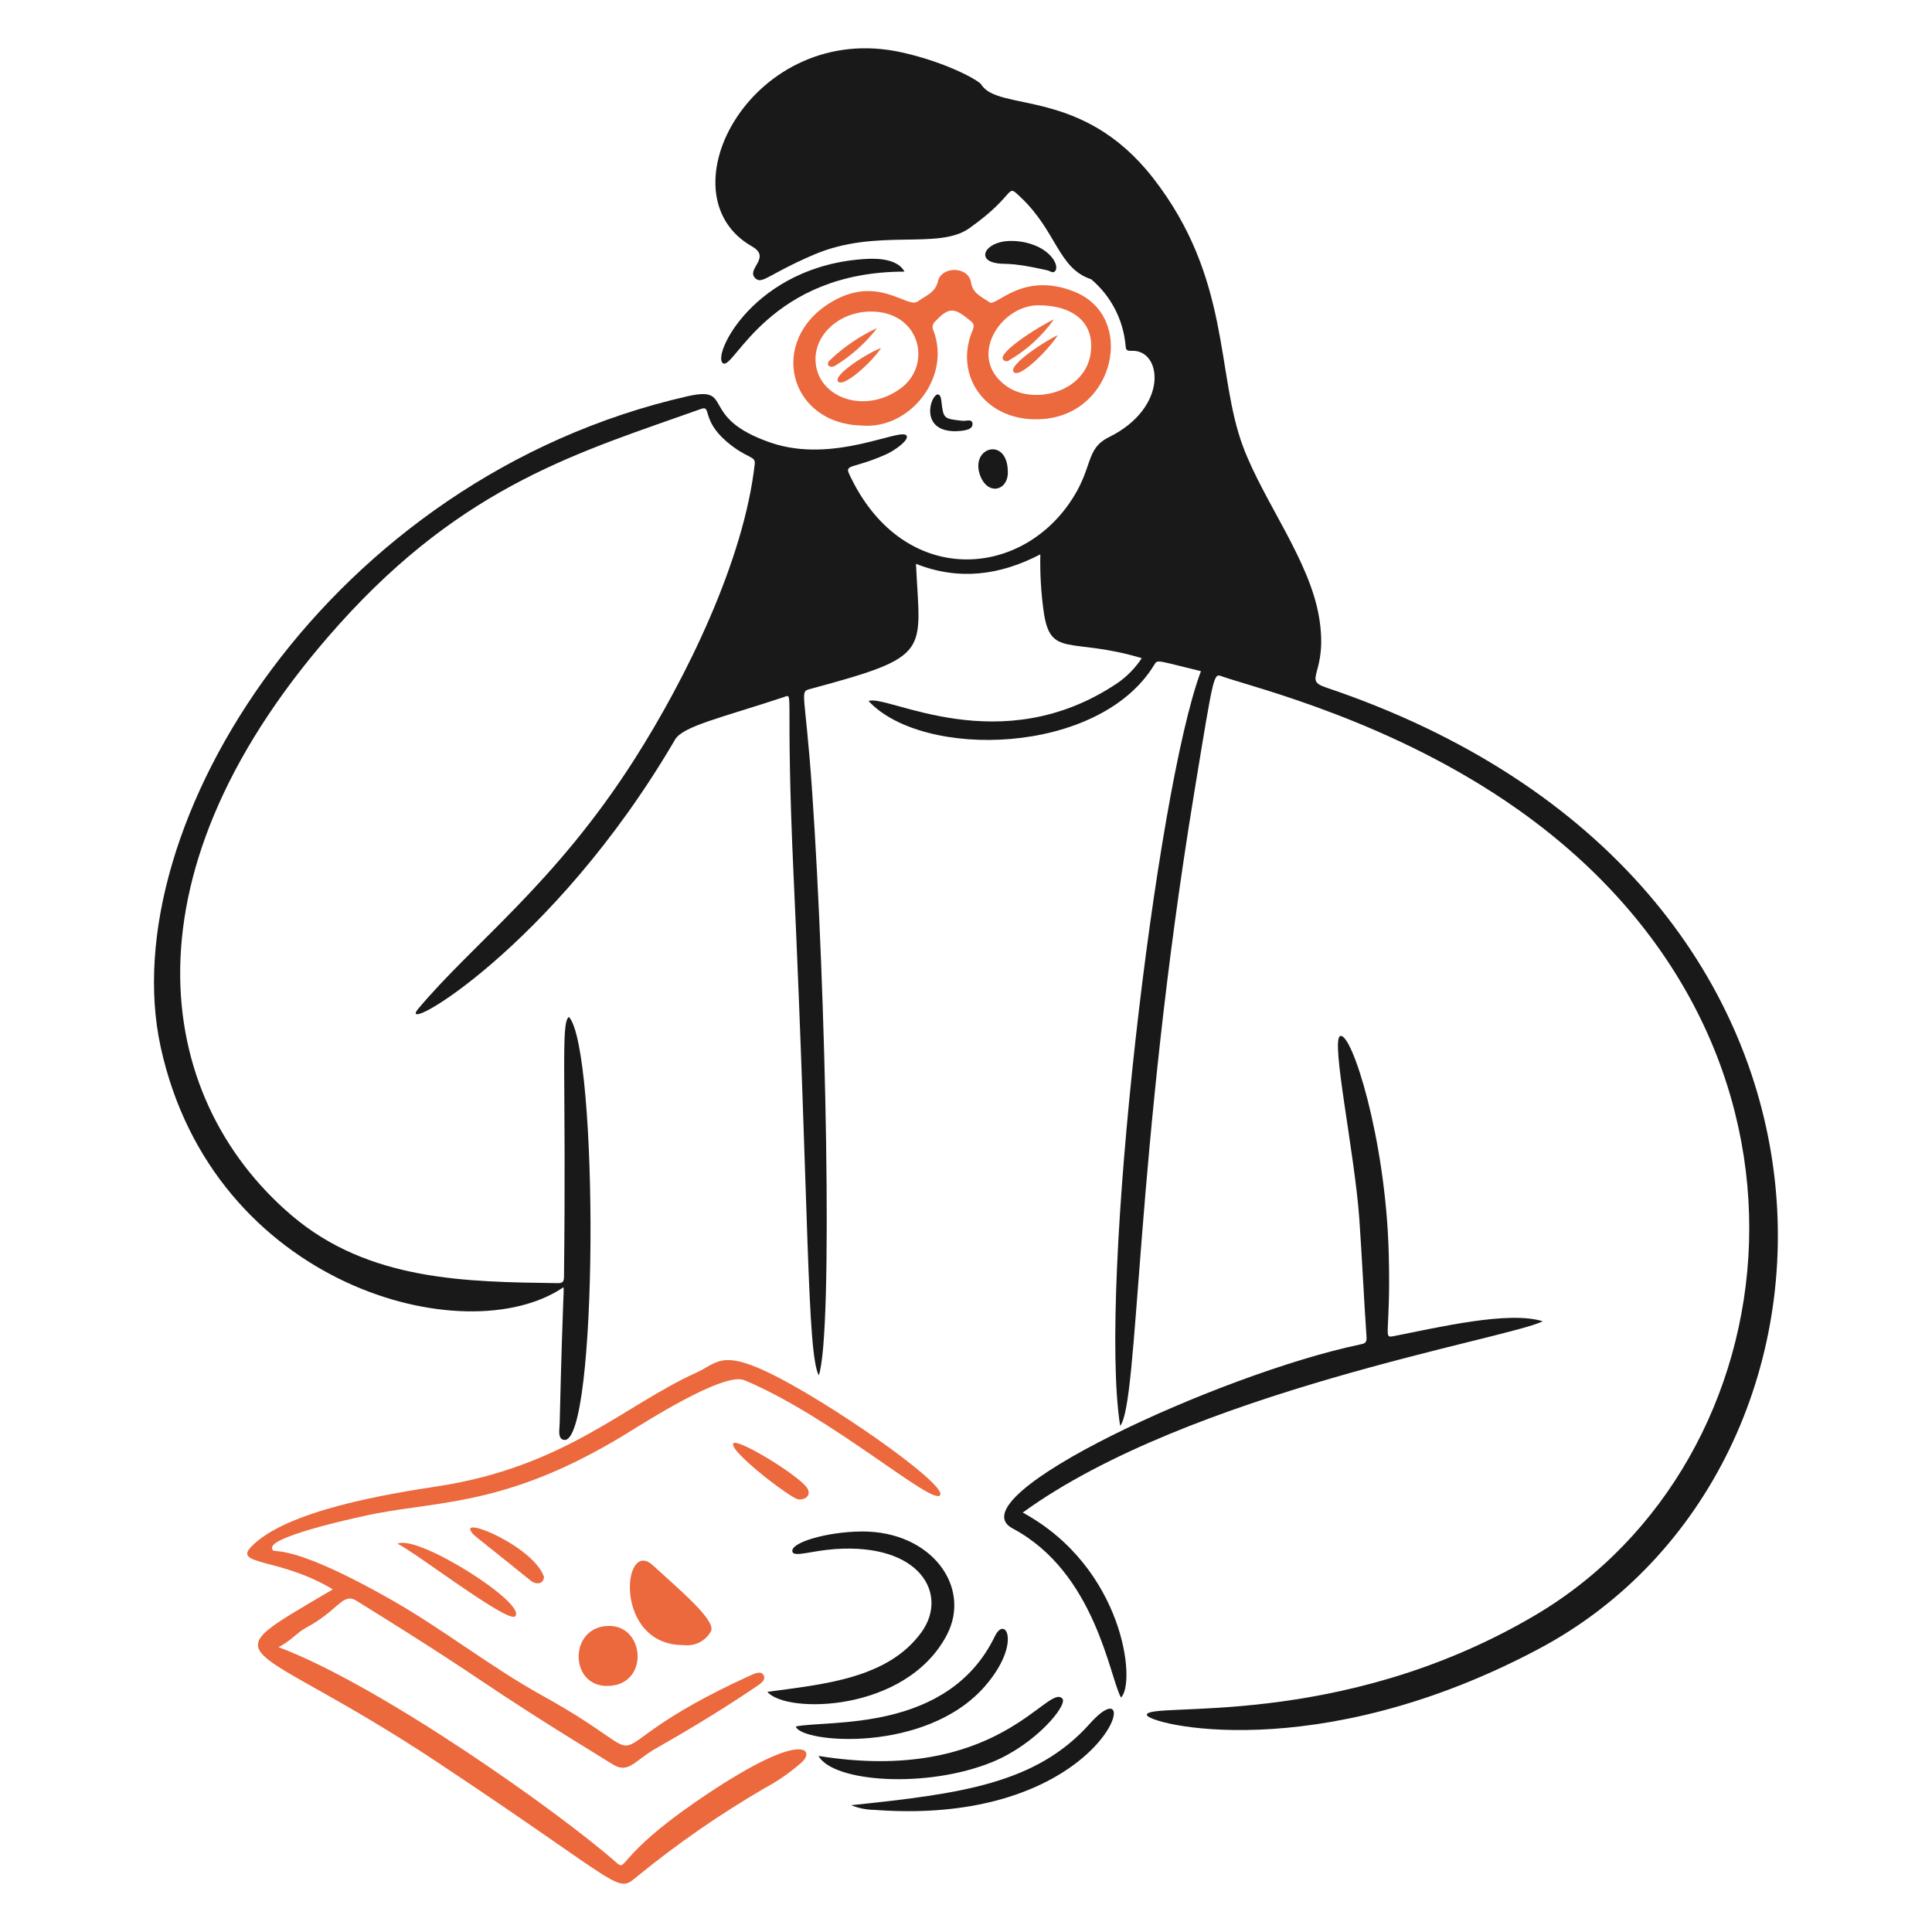
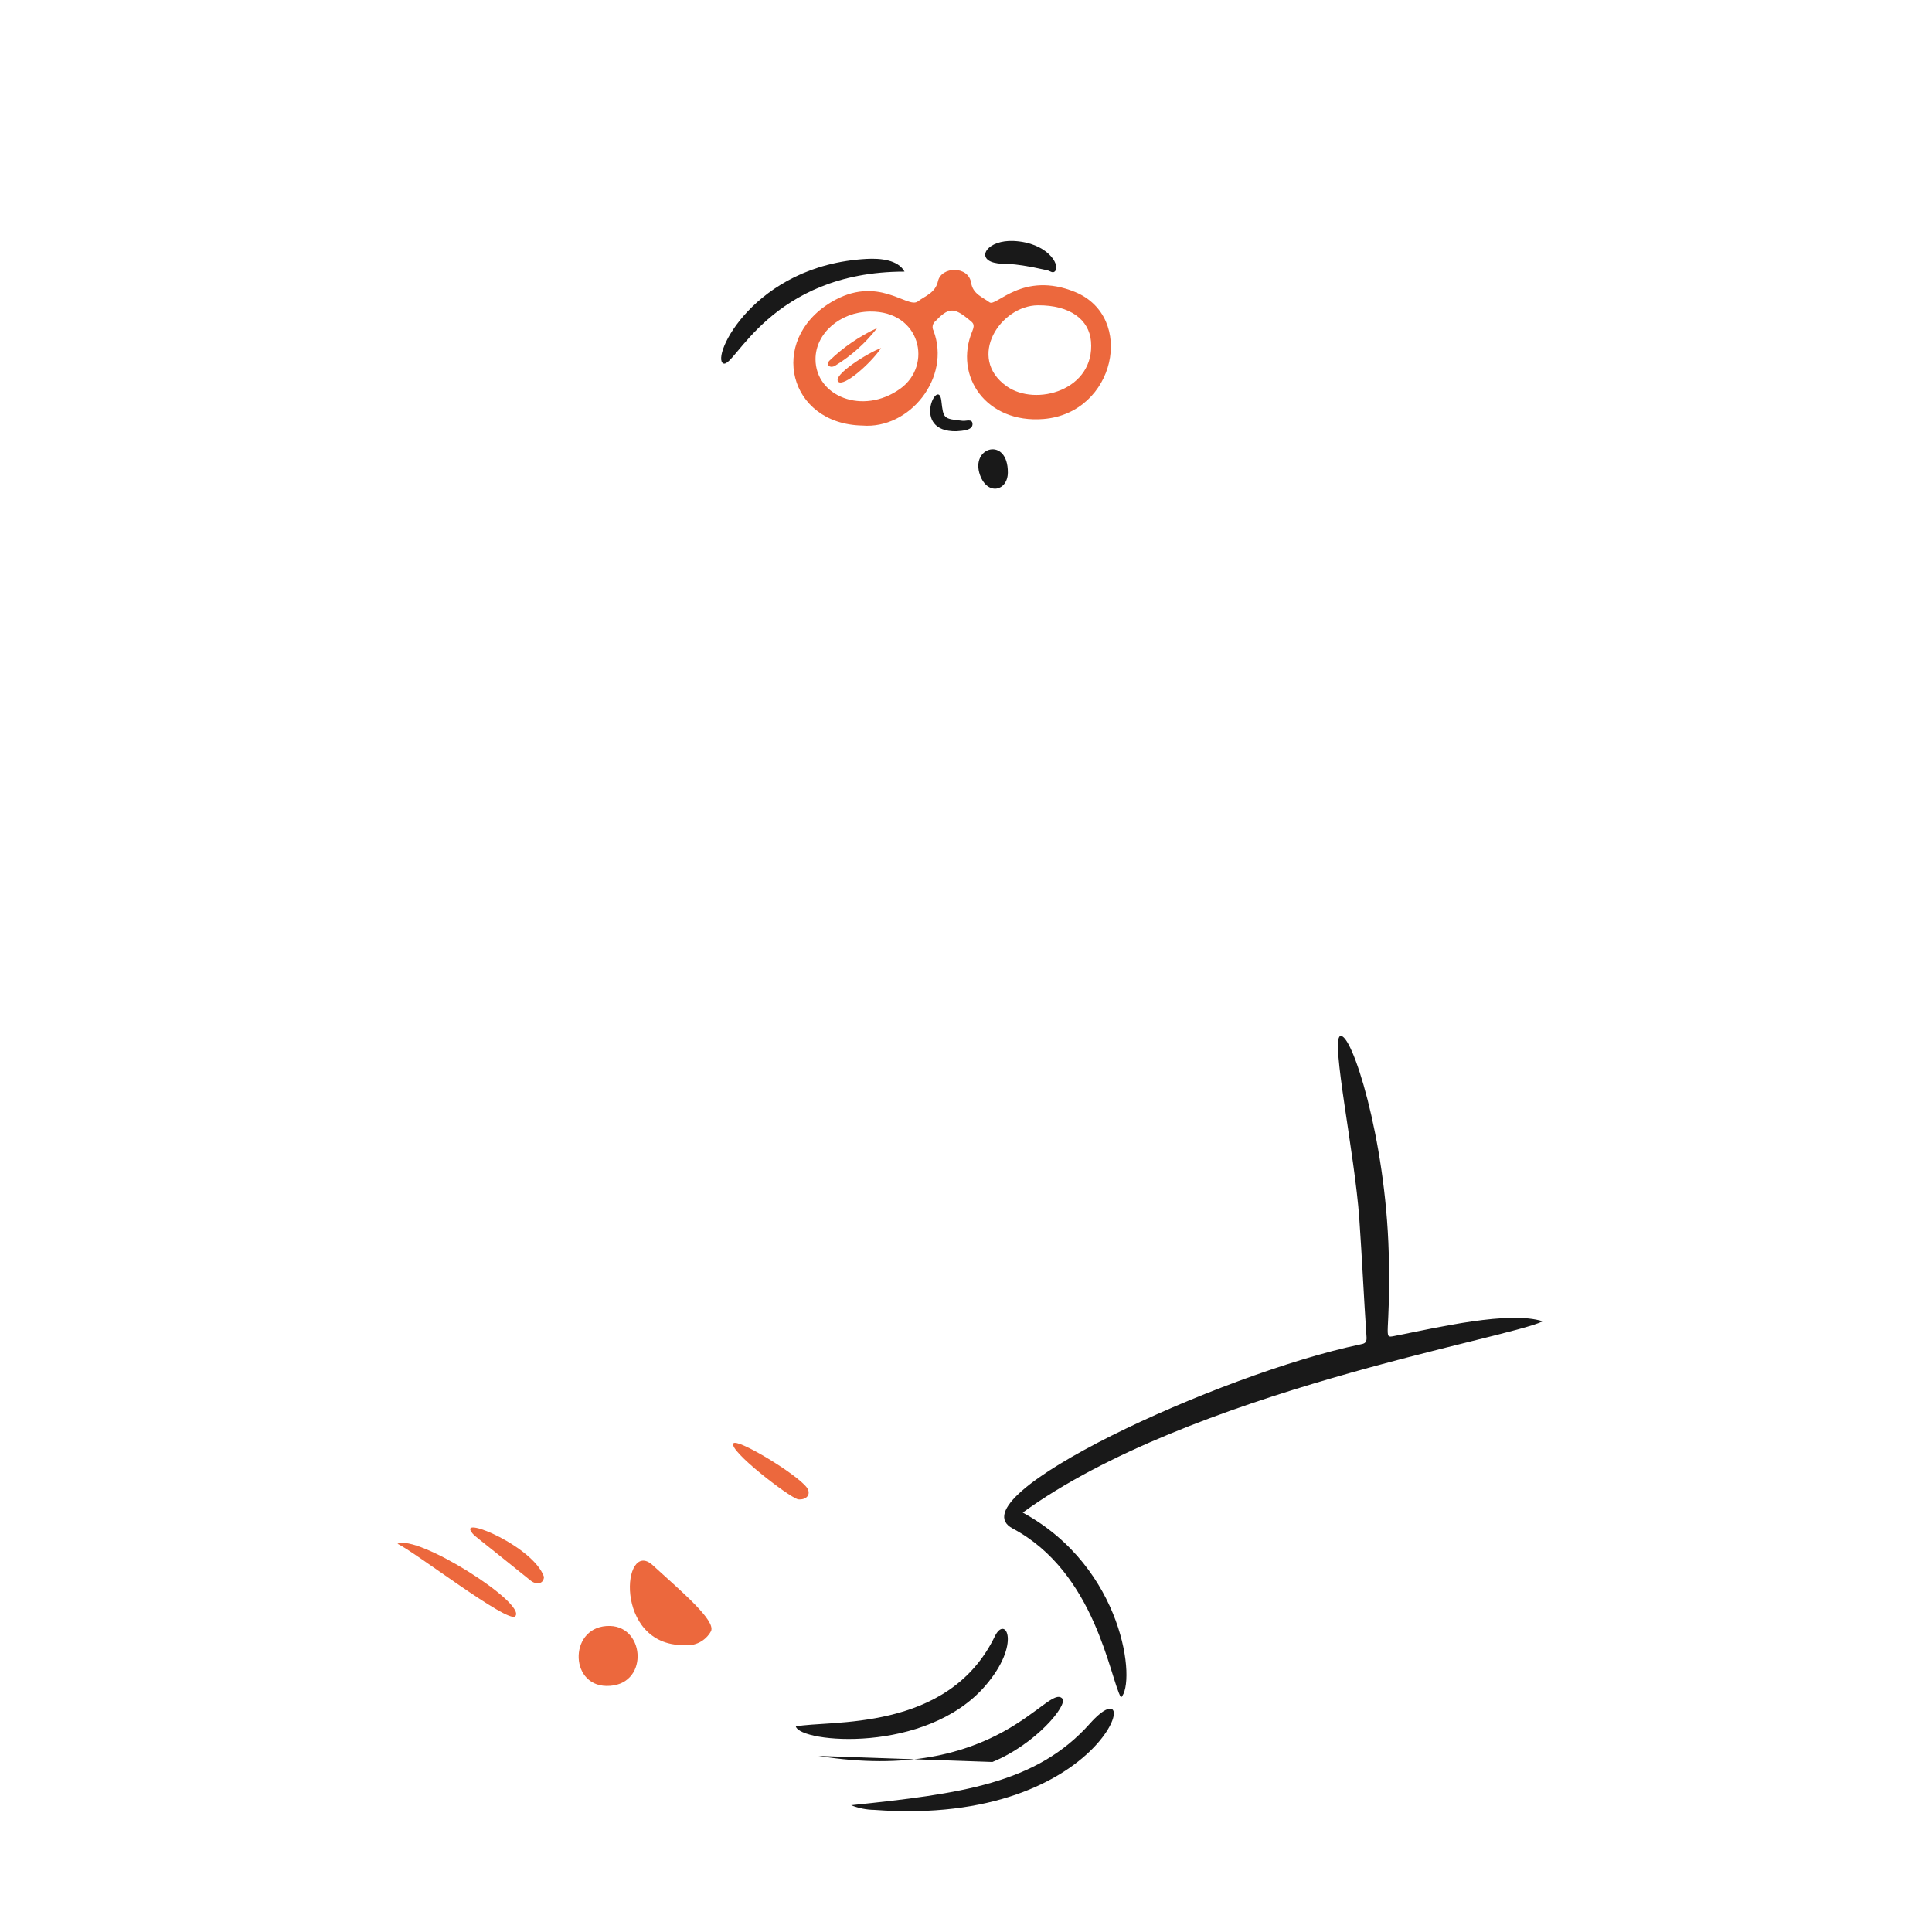
<svg xmlns="http://www.w3.org/2000/svg" width="140" height="140" viewBox="0 0 140 140" fill="none">
-   <path d="M87.025 48.635C83.814 47.865 83.892 47.761 83.643 48.171C79.647 54.755 66.879 55.041 62.941 50.8C64.24 50.256 72.491 55.229 81.001 49.481C81.687 49 82.276 48.393 82.737 47.693C77.531 46.134 76.087 47.751 75.619 44.245C75.435 42.895 75.357 41.533 75.386 40.171C72.47 41.687 69.492 42.092 66.375 40.857C66.676 47.337 67.605 47.531 58.738 49.918C57.898 50.146 58.338 49.931 58.848 57.316C59.849 71.789 60.392 96.612 59.331 99.666C58.466 97.952 58.631 87.889 57.506 63.453C56.876 49.771 57.586 50.255 56.777 50.522C52.265 52.014 49.483 52.622 48.916 53.595C40.033 68.806 28.511 75.239 30.311 73.095C34.342 68.293 40.195 64.065 45.935 55.086C49.727 49.152 53.915 40.605 54.693 33.606C54.759 33.017 54.096 33.24 52.639 31.986C50.819 30.417 51.569 29.358 50.81 29.629C42.168 32.713 33.725 35.053 24.576 45.24C8.534 63.103 11.06 79.468 21.116 88.06C26.716 92.84 33.796 92.89 40.422 92.982C40.822 92.988 40.864 92.825 40.869 92.496C41.043 77.985 40.615 74.112 41.226 73.688C43.382 76.023 43.352 104.681 40.876 104.342C40.391 104.276 40.545 103.596 40.555 103.178C40.796 93.283 40.883 93.702 40.832 93.279C33.762 98.091 15.417 93.184 11.642 75.866C8.139 59.78 23.927 34.63 49.782 28.723C53.328 27.913 50.483 30.243 55.867 32.083C60.437 33.646 65.317 30.937 65.694 31.571C65.882 31.891 64.866 32.635 64.157 32.948C61.842 33.969 61.204 33.634 61.53 34.339C65.24 42.358 73.559 42.06 77.457 36.515C79.289 33.911 78.571 32.562 80.368 31.674C84.722 29.522 84.218 25.304 81.989 25.422C81.599 25.442 81.586 25.307 81.561 25.013C81.391 23.155 80.496 21.44 79.071 20.236C76.665 19.444 76.594 16.78 73.954 14.286C72.834 13.228 73.79 14.026 70.237 16.541C67.962 18.151 63.551 16.495 58.971 18.456C55.728 19.845 55.24 20.615 54.755 20.184C53.992 19.508 55.952 18.687 54.493 17.857C47.808 14.055 54.609 1.387 65.374 3.802C68.633 4.533 70.923 5.832 71.102 6.119C72.341 8.134 78.403 6.298 83.543 12.883C89.237 20.178 88.094 27.093 90.082 32.378C91.579 36.368 94.904 40.603 95.587 44.739C96.27 48.875 94.327 49.224 96.087 49.817C137.413 63.734 136.168 106.377 111.511 119.481C95.346 128.072 83.072 124.916 83.103 124.261C83.149 123.255 97.021 125.458 111.282 117.022C130.029 105.934 134.202 75.722 109.948 58.626C100.918 52.262 90.942 49.84 88.593 49.029C87.933 48.801 88.01 48.484 86.551 57.359C82.234 83.615 82.525 101.646 81.172 103.326C79.555 93.18 83.79 57.216 87.025 48.635Z" fill="#191919" />
-   <path d="M20.181 119.358C27.619 122.147 40.646 131.412 44.681 134.984C45.428 135.646 44.693 134.507 50.443 130.548C58.073 125.294 59.084 126.752 58.137 127.667C57.3 128.414 56.377 129.059 55.388 129.587C52.184 131.453 49.13 133.566 46.255 135.907C44.614 137.257 45.656 136.971 31.798 127.766C17.592 118.329 14.782 120.69 24.118 115.172C20.331 112.886 16.92 113.443 18.184 112.104C20.694 109.444 28.202 108.239 31.648 107.714C40.935 106.298 45.197 101.848 50.47 99.462C51.909 98.81 52.238 97.831 55.561 99.401C59.901 101.452 68.651 107.564 68.125 108.344C67.584 109.142 60.245 102.642 53.937 100.014C52.459 99.398 46.797 103.028 45.38 103.896C37.057 108.995 32.171 108.75 27.285 109.666C26.407 109.831 19.662 111.266 19.717 112.157C19.76 112.857 20.114 111.252 28.339 115.918C32.115 118.059 35.524 120.781 39.321 122.883C49.163 128.33 41.313 127.398 54.272 121.453C54.757 121.231 55.161 121.059 55.337 121.402C55.528 121.773 55.057 122.041 54.76 122.242C52.422 123.828 50.006 125.291 47.55 126.687C45.96 127.59 45.555 128.56 44.407 127.856C33.452 121.131 36.767 122.781 25.844 116.005C24.81 115.364 24.578 116.672 22.166 117.958C21.517 118.304 21.055 118.93 20.181 119.358Z" fill="#EC683D" />
  <path d="M111.795 95.747C109.184 97.035 86.193 100.831 74.11 109.607C81.46 113.605 82.341 121.981 81.231 123.008C80.408 121.565 79.39 113.95 73.379 110.758C69.084 108.478 88.377 99.558 98.562 97.425C98.832 97.369 99.052 97.338 99.025 96.909C98.829 94.044 98.701 91.173 98.5 88.308C98.165 83.56 96.422 75.37 97.112 75.078C97.937 74.728 100.406 82.468 100.632 90.777C100.798 96.86 100.158 96.984 101.023 96.815C104.23 96.185 109.352 94.968 111.795 95.747Z" fill="#191919" />
  <path d="M62.492 30.838C57.145 30.735 55.624 24.695 60.194 21.918C63.616 19.839 65.761 22.408 66.509 21.843C67.061 21.427 67.777 21.227 67.97 20.373C68.214 19.297 70.175 19.241 70.373 20.498C70.5 21.3 71.182 21.523 71.708 21.909C72.184 22.259 74.112 19.608 77.897 21.156C82.3 22.958 80.832 29.932 75.621 30.362C71.476 30.704 69.097 27.256 70.458 23.992C70.678 23.461 70.496 23.391 70.146 23.107C69.108 22.259 68.712 22.296 67.766 23.29C67.672 23.371 67.609 23.483 67.587 23.605C67.565 23.728 67.586 23.854 67.646 23.963C68.934 27.384 65.897 31.116 62.492 30.838ZM59.095 26.034C59.102 28.717 62.52 30.11 65.231 28.171C67.595 26.48 66.724 22.524 63.036 22.576C60.864 22.611 59.09 24.164 59.095 26.034ZM75.205 22.124C72.498 22.146 70.025 25.914 72.942 27.987C75.067 29.497 79.36 28.261 79.057 24.734C78.921 23.162 77.54 22.106 75.205 22.124Z" fill="#EC683D" />
-   <path d="M55.61 122.596C59.698 122.044 64.36 121.636 66.784 118.26C68.737 115.536 66.707 111.807 60.49 112.253C58.827 112.373 57.578 112.837 57.431 112.468C57.166 111.801 59.931 110.988 62.465 110.977C67.496 110.956 70.434 115 68.608 118.48C65.652 124.116 56.927 124.199 55.61 122.596Z" fill="#191919" />
-   <path d="M59.311 127.24C72.323 129.344 75.923 121.947 76.979 123.082C77.407 123.541 75.05 126.398 71.912 127.68C67.164 129.622 60.374 129.156 59.311 127.24Z" fill="#191919" />
+   <path d="M59.311 127.24C72.323 129.344 75.923 121.947 76.979 123.082C77.407 123.541 75.05 126.398 71.912 127.68Z" fill="#191919" />
  <path d="M61.675 130.813C69.618 129.983 75.085 129.264 78.975 124.901C83.175 120.19 80.433 132.43 63.365 131.151C62.786 131.143 62.213 131.029 61.675 130.813Z" fill="#191919" />
  <path d="M57.669 125.107C60.019 124.617 68.701 125.583 72.089 118.574C72.859 116.982 74.049 119.103 71.382 122.178C67.091 127.119 57.996 126.295 57.669 125.107Z" fill="#191919" />
  <path d="M49.54 119.21C44.423 119.236 45.099 111.415 47.297 113.418C49.461 115.39 51.847 117.414 51.529 118.188C51.34 118.54 51.049 118.826 50.694 119.009C50.339 119.191 49.936 119.262 49.54 119.21Z" fill="#EC683D" />
  <path d="M65.545 19.683C55.791 19.683 53.231 26.714 52.415 26.337C51.491 25.912 54.6 19.212 62.796 18.761C63.779 18.709 65.07 18.816 65.545 19.683Z" fill="#191919" />
  <path d="M43.94 122.169C41.191 122.125 41.247 117.746 44.208 117.823C46.808 117.891 47.021 122.22 43.94 122.169Z" fill="#EC683D" />
  <path d="M28.802 111.868C30.227 111.141 38.21 116.202 37.334 117.124C36.82 117.669 29.987 112.395 28.802 111.868Z" fill="#EC683D" />
  <path d="M73.47 17.462C75.855 17.583 76.83 19.142 76.469 19.632C76.309 19.848 76.079 19.629 75.895 19.587C72.872 18.903 72.846 19.237 72.026 19.032C70.715 18.702 71.559 17.365 73.47 17.462Z" fill="#191919" />
  <path d="M57.82 108.648C57.107 108.438 52.78 105.104 53.143 104.592C53.423 104.204 57.707 106.798 58.456 107.78C58.8 108.238 58.497 108.716 57.82 108.648Z" fill="#EC683D" />
  <path d="M39.42 114.266C39.384 114.812 38.842 114.849 38.45 114.532C34.198 111.098 34.377 111.324 34.154 111.001C33.35 109.842 38.671 112.09 39.42 114.266Z" fill="#EC683D" />
  <path d="M73.032 34.246C73.023 35.581 71.562 35.929 71.018 34.434C70.274 32.375 73.049 31.599 73.032 34.246Z" fill="#191919" />
  <path d="M69.3 31.25C65.956 31.302 68.008 27.251 68.213 29.037C68.364 30.354 68.365 30.343 69.765 30.495C70.007 30.521 70.435 30.331 70.47 30.692C70.516 31.18 69.784 31.213 69.3 31.25Z" fill="#191919" />
  <path d="M63.56 23.773C62.711 24.869 61.669 25.8 60.486 26.521C60.098 26.704 59.818 26.409 60.121 26.118C61.128 25.15 62.291 24.357 63.56 23.773Z" fill="#EC683D" />
  <path d="M63.85 25.219C63.072 26.369 61.136 28.052 60.747 27.663C60.287 27.203 62.896 25.556 63.85 25.219Z" fill="#EC683D" />
-   <path d="M76.37 23.145C75.511 24.353 74.404 25.364 73.123 26.11C73.091 26.136 73.054 26.155 73.014 26.166C72.974 26.177 72.933 26.18 72.892 26.174C72.851 26.169 72.812 26.155 72.777 26.133C72.741 26.112 72.711 26.083 72.687 26.049C72.31 25.561 75.104 23.744 76.37 23.145Z" fill="#EC683D" />
-   <path d="M76.653 24.283C76.033 25.283 73.868 27.486 73.454 26.954C73.039 26.422 75.925 24.606 76.653 24.283Z" fill="#EC683D" />
</svg>